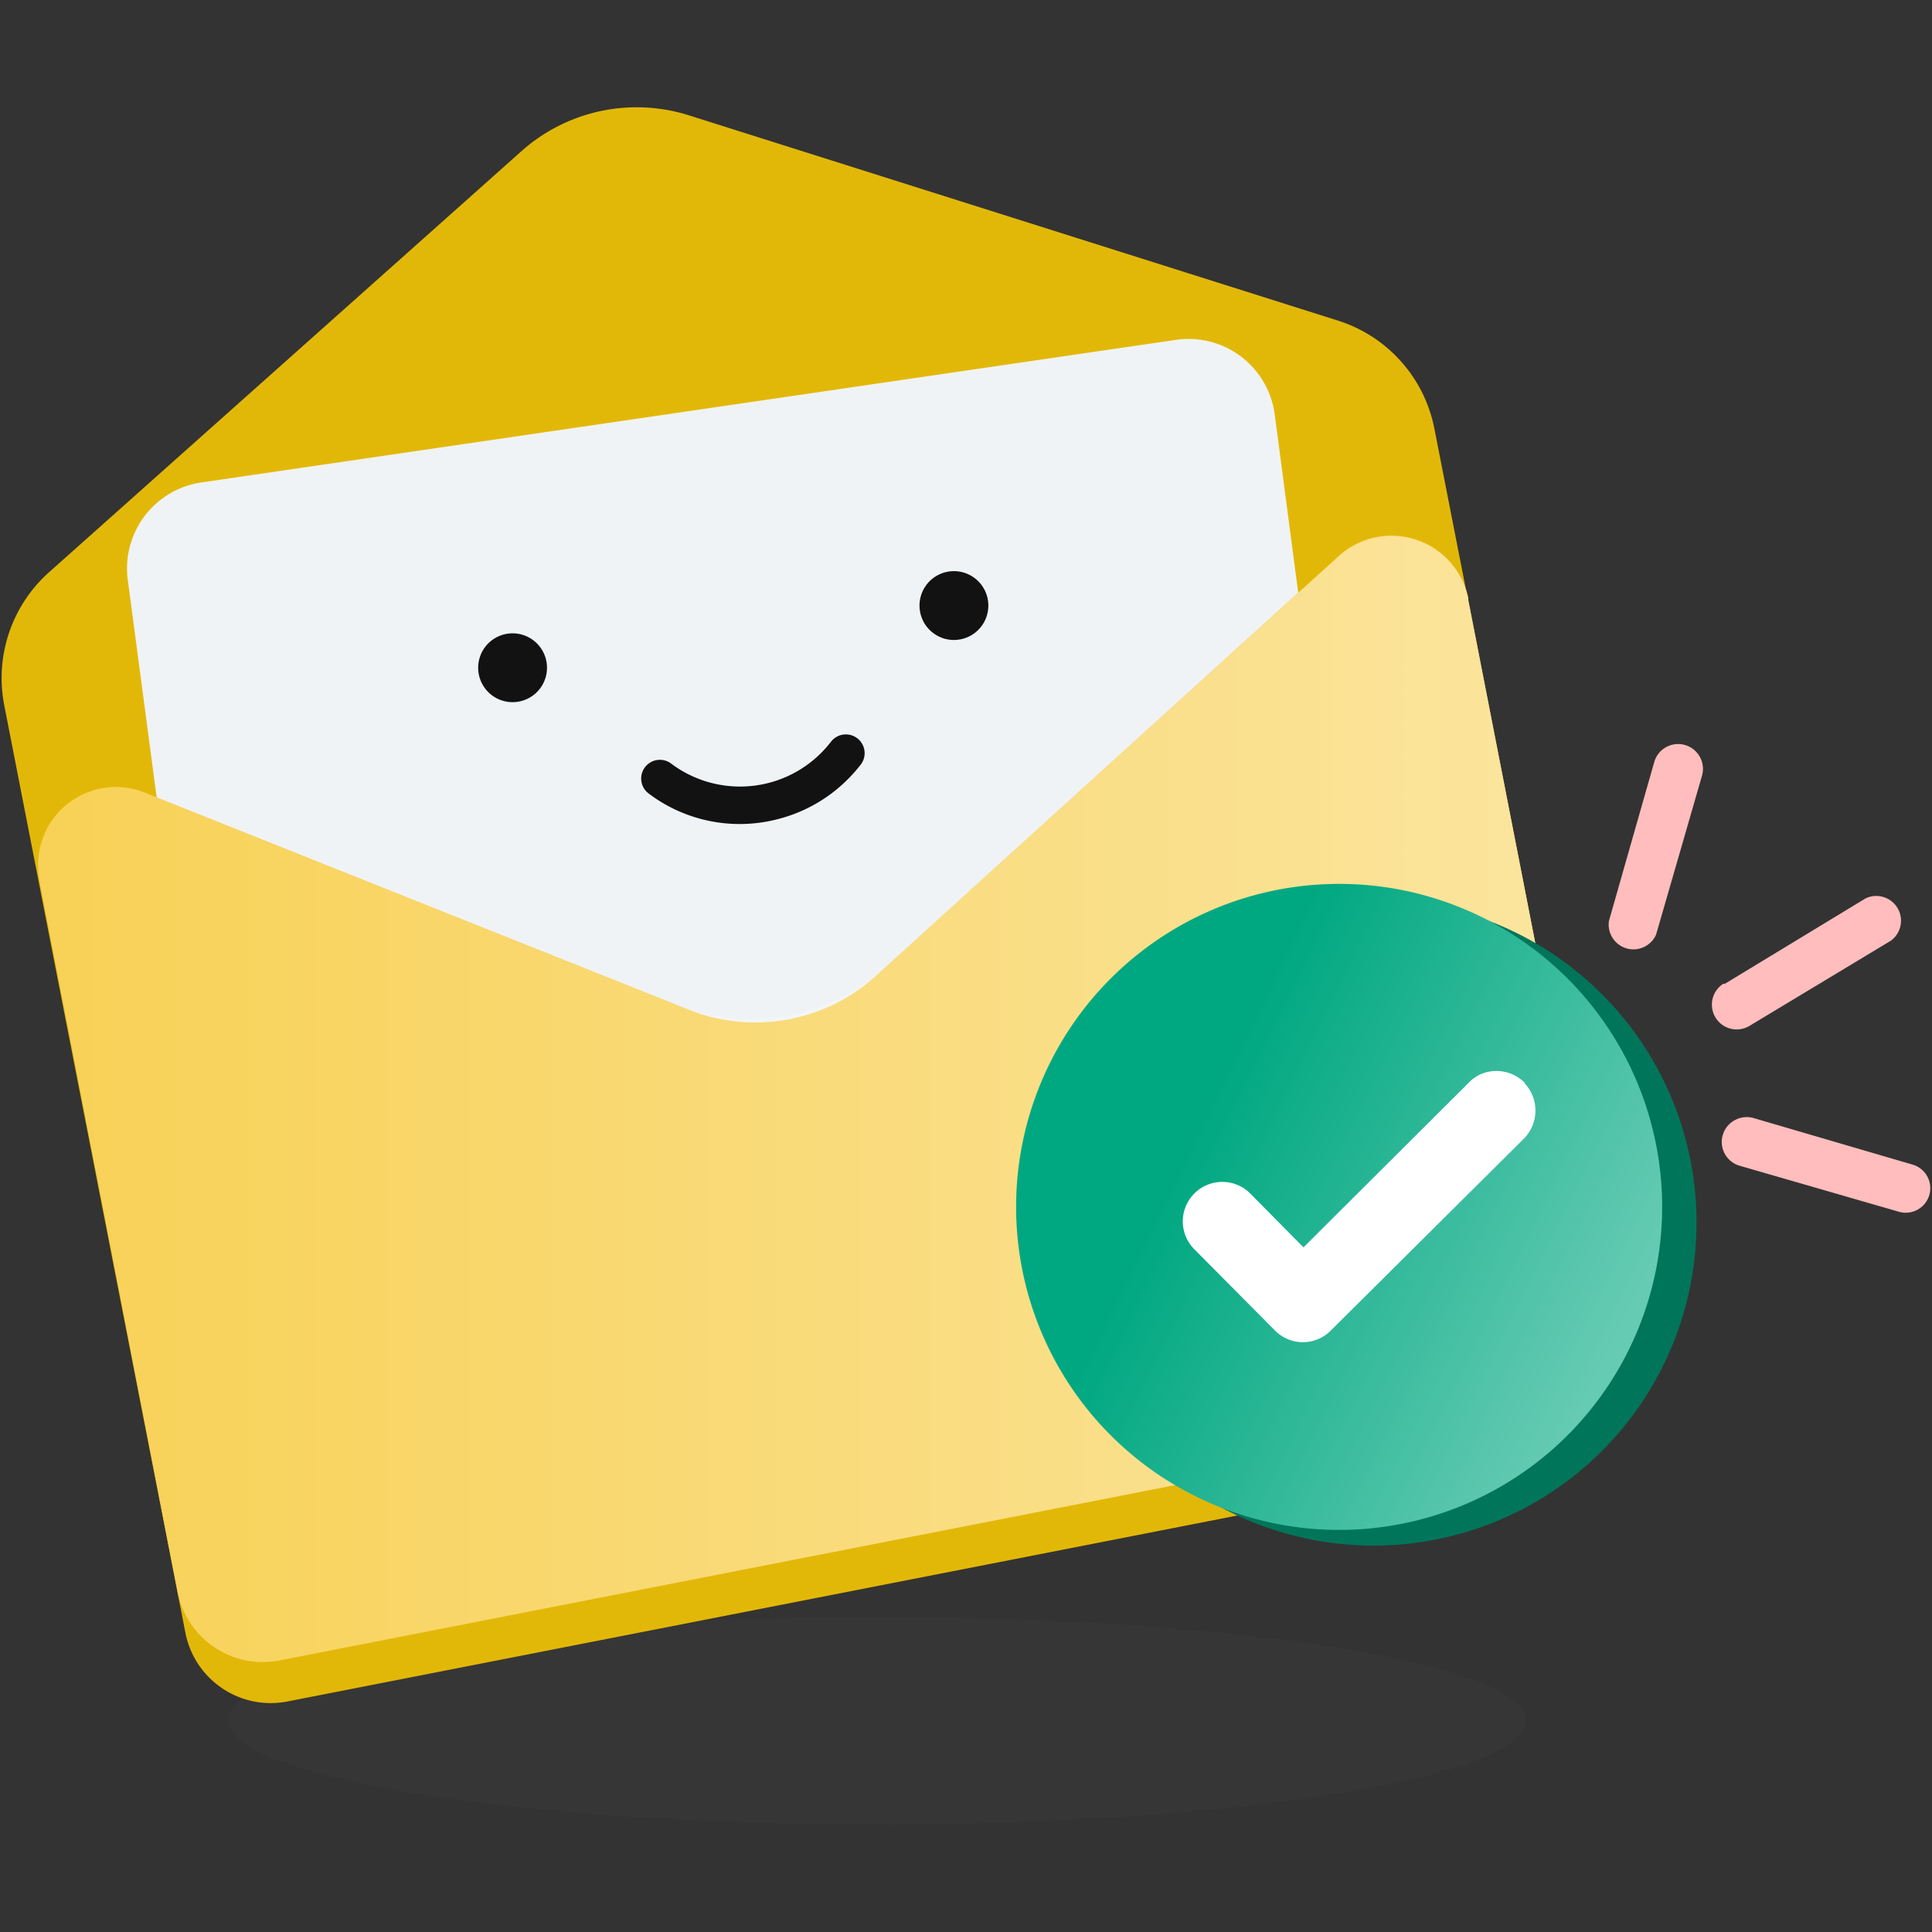
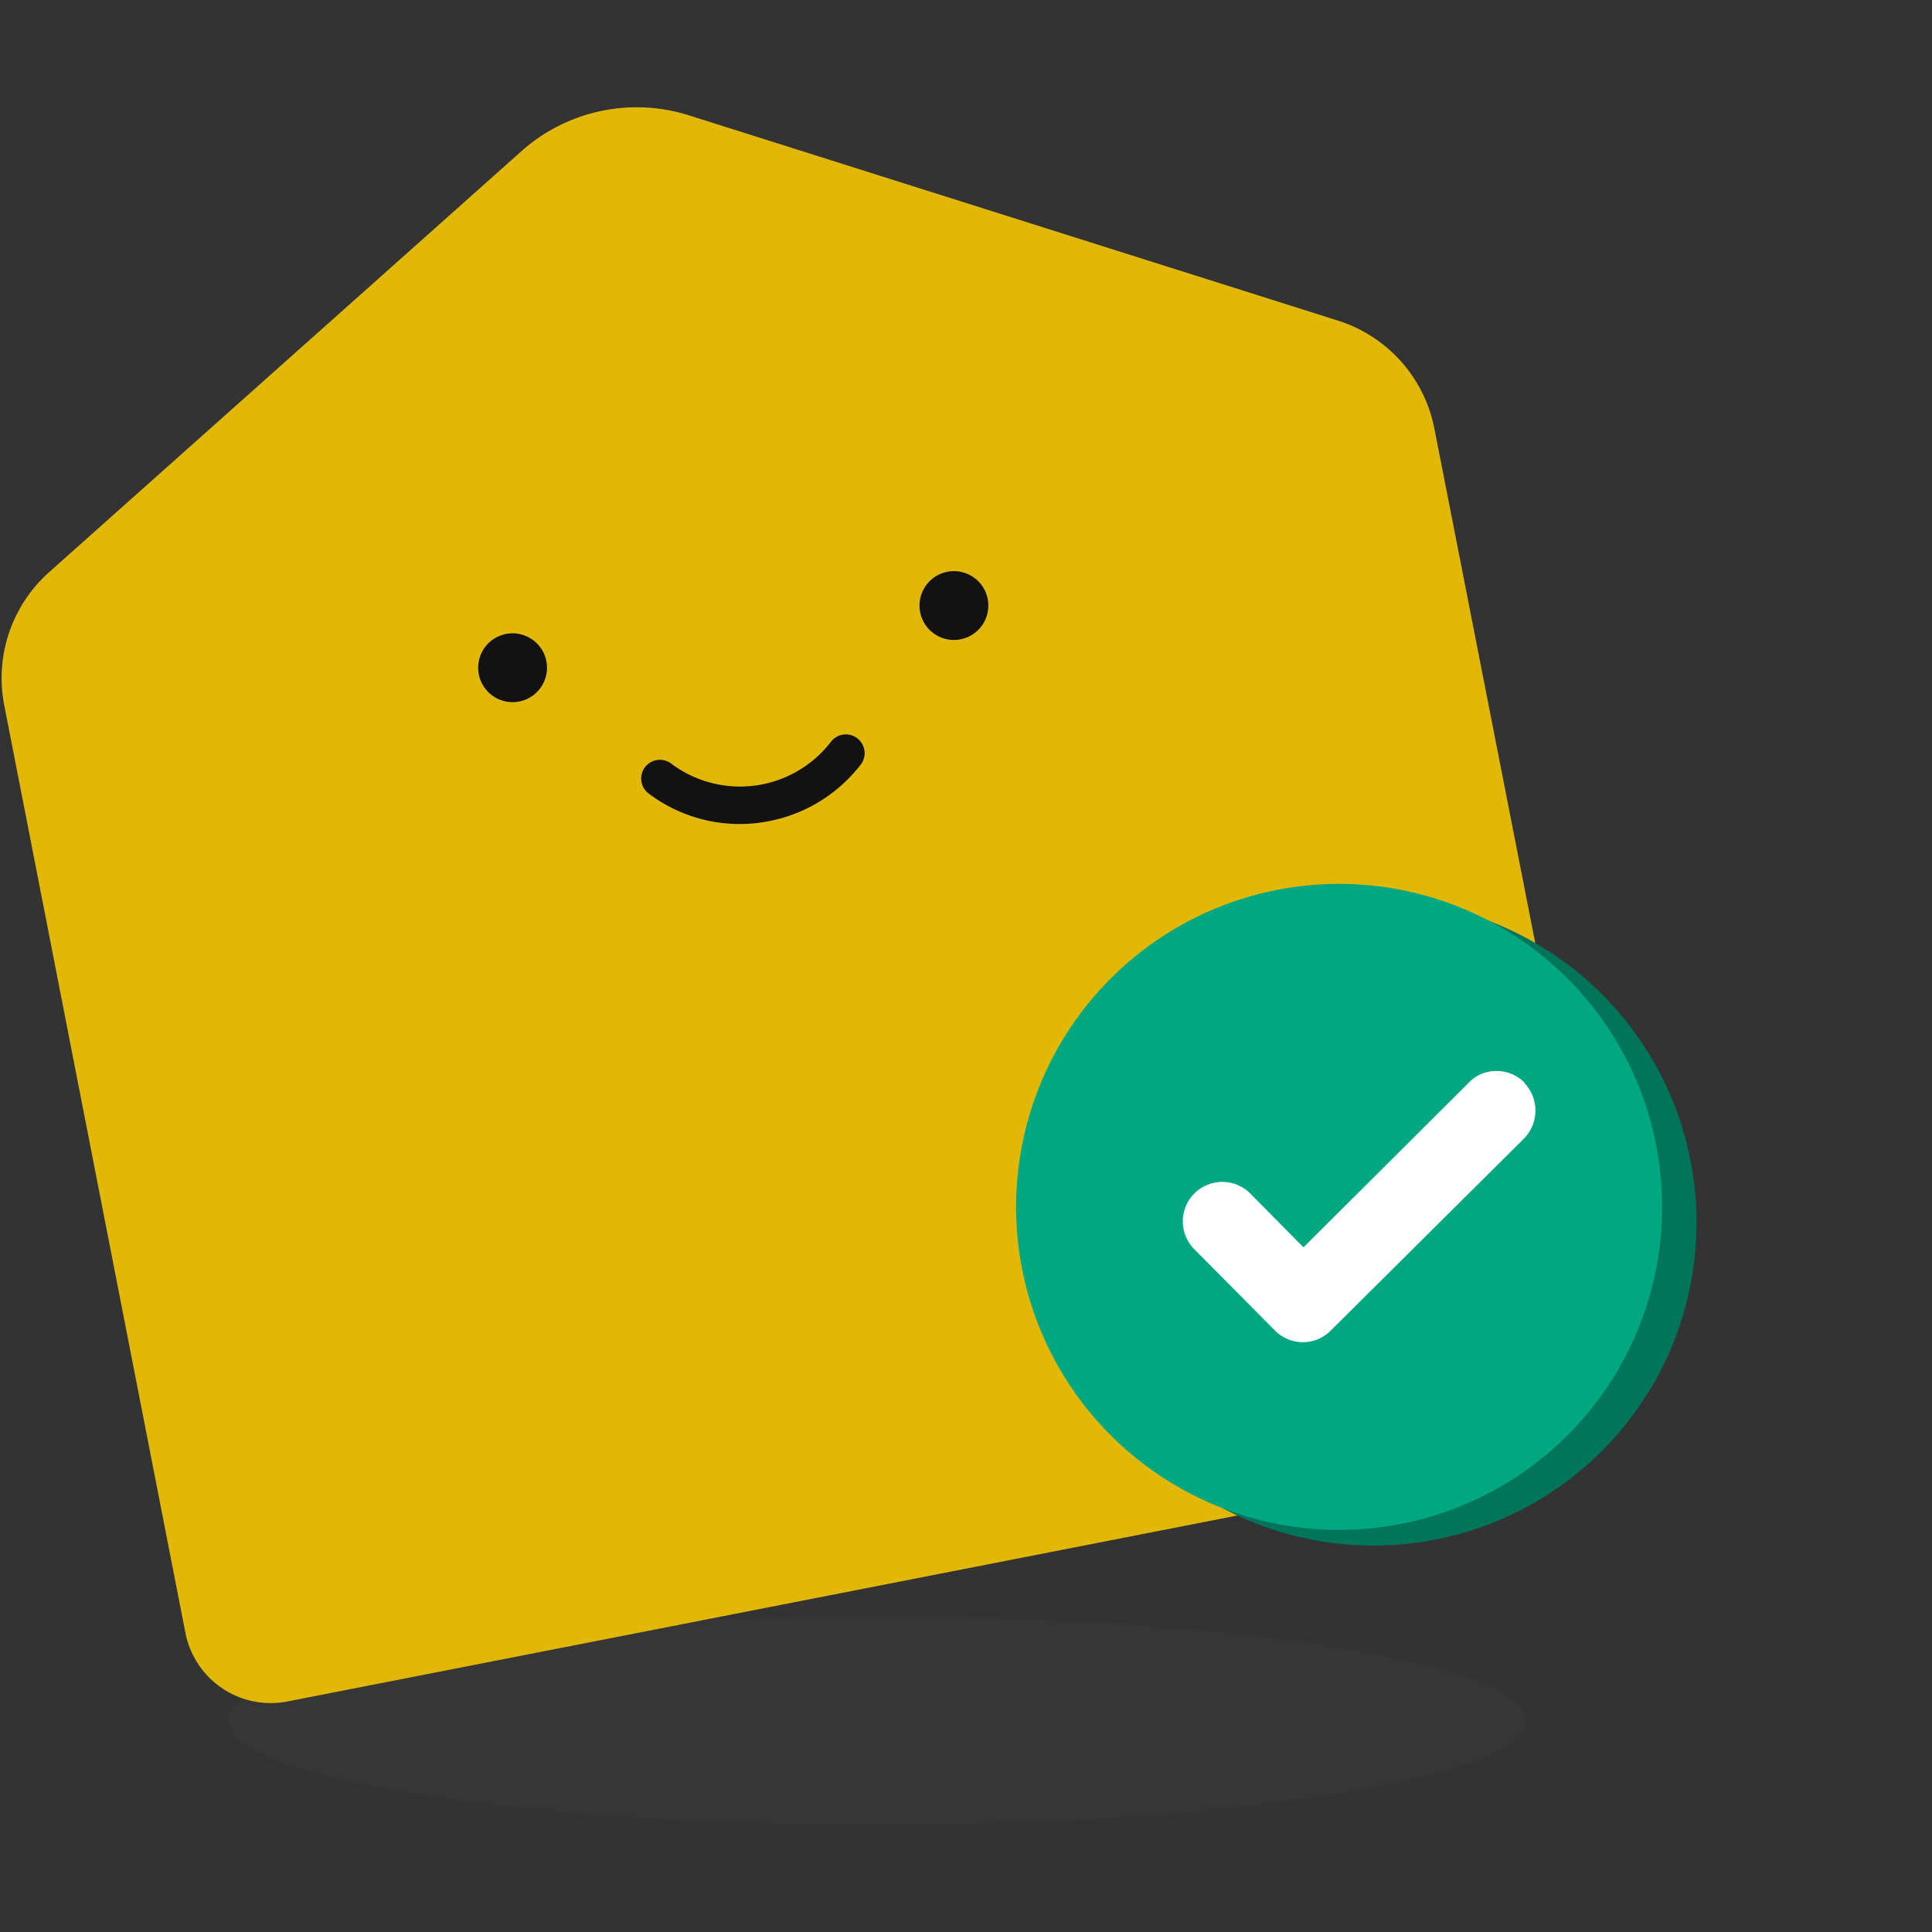
<svg xmlns="http://www.w3.org/2000/svg" fill="none" viewBox="0 0 32 32">
  <rect x="0" y="0" width="32" height="32" fill="#333333" stroke="none" />
  <path fill="#575757" d="M14.53 30.22c5.93 0 10.74-.77 10.74-1.72s-4.8-1.72-10.74-1.72-10.75.77-10.75 1.72 4.8 1.72 10.75 1.72Z" opacity=".1" />
  <path fill="#E2B808" d="M25.61 24.1 4.77 28.18a1.44 1.44 0 0 1-1.7-1.14l-3-15.36a2.35 2.35 0 0 1 .74-2.2l7.82-6.97a2.87 2.87 0 0 1 2.78-.6l10.75 3.4a2.35 2.35 0 0 1 1.6 1.8l3 15.3a1.44 1.44 0 0 1-1.15 1.69Z" />
-   <path fill="#F0F3F6" d="M21.91 23.8 5.78 26.15a1.44 1.44 0 0 1-1.63-1.22L2.12 9.63a1.44 1.44 0 0 1 1.22-1.64l16.13-2.36a1.44 1.44 0 0 1 1.64 1.21l2.02 15.32a1.44 1.44 0 0 1-1.22 1.63Z" />
-   <path fill="#F8D156" d="M25.48 23.42 4.64 27.5a1.44 1.44 0 0 1-1.7-1.14L.65 14.57v-.02a1.29 1.29 0 0 1 1.73-1.43l9.02 3.6a2.97 2.97 0 0 0 3.1-.55l7.67-6.96a1.3 1.3 0 0 1 2.15.7v.03l2.3 11.78a1.44 1.44 0 0 1-1.13 1.7Z" />
-   <path fill="url(#a)" d="M25.48 23.42 4.64 27.5a1.44 1.44 0 0 1-1.7-1.14L.65 14.57v-.02a1.29 1.29 0 0 1 1.73-1.43l8.81 3.52a3.34 3.34 0 0 0 3.49-.63l7.5-6.8a1.3 1.3 0 0 1 2.14.7v.03l2.3 11.78a1.44 1.44 0 0 1-1.13 1.7Z" opacity=".41" />
  <path fill="#00755A" d="M22.75 25.6a5.35 5.35 0 1 0 0-10.7 5.35 5.35 0 0 0 0 10.7Z" />
  <path fill="#00A881" d="M22.18 25.34a5.35 5.35 0 1 0 0-10.7 5.35 5.35 0 0 0 0 10.7Z" />
-   <path fill="url(#b)" d="M22.18 25.34a5.35 5.35 0 1 0 0-10.7 5.35 5.35 0 0 0 0 10.7Z" opacity=".4" />
-   <path fill="#FFBDBD" d="m26.65 15.25.75-2.63a.4.4 0 1 1 .79.23l-.76 2.63a.41.41 0 0 1-.78-.23ZM28.56 16.3l2.34-1.42a.41.41 0 0 1 .42.7l-2.34 1.41a.41.41 0 0 1-.43-.7ZM29.05 18.52l2.63.77a.4.4 0 1 1-.23.78l-2.63-.76a.41.41 0 0 1-.08-.76.41.41 0 0 1 .31-.03Z" />
  <path fill="#fff" d="M25.25 17.93a.66.66 0 0 0-.72-.14.64.64 0 0 0-.2.14l-2.74 2.73-.88-.89a.65.65 0 0 0-.93.92l1.34 1.35a.65.65 0 0 0 .92 0l3.2-3.18a.66.66 0 0 0 .01-.92Z" />
  <path fill="#121212" fill-rule="evenodd" d="M15.8 10.6a.57.57 0 1 0 0-1.14.57.57 0 0 0 0 1.14Zm-3.06 3a2.5 2.5 0 0 1-2-.46.3.3 0 1 1 .38-.49 1.9 1.9 0 0 0 2.64-.36.3.3 0 1 1 .5.37c-.38.49-.91.82-1.52.94Zm-3.68-2.54a.57.57 0 1 1-1.14 0 .57.57 0 0 1 1.14 0Z" clip-rule="evenodd" />
  <defs>
    <linearGradient id="a" x1=".74" x2="24.88" y1="18.29" y2="18.29" gradientUnits="userSpaceOnUse">
      <stop stop-color="#fff" stop-opacity="0" />
      <stop offset="1" stop-color="#fff" />
    </linearGradient>
    <linearGradient id="b" x1="19.79" x2="26.74" y1="18.82" y2="22.22" gradientUnits="userSpaceOnUse">
      <stop stop-color="#fff" stop-opacity="0" />
      <stop offset="1" stop-color="#fff" />
    </linearGradient>
  </defs>
</svg>